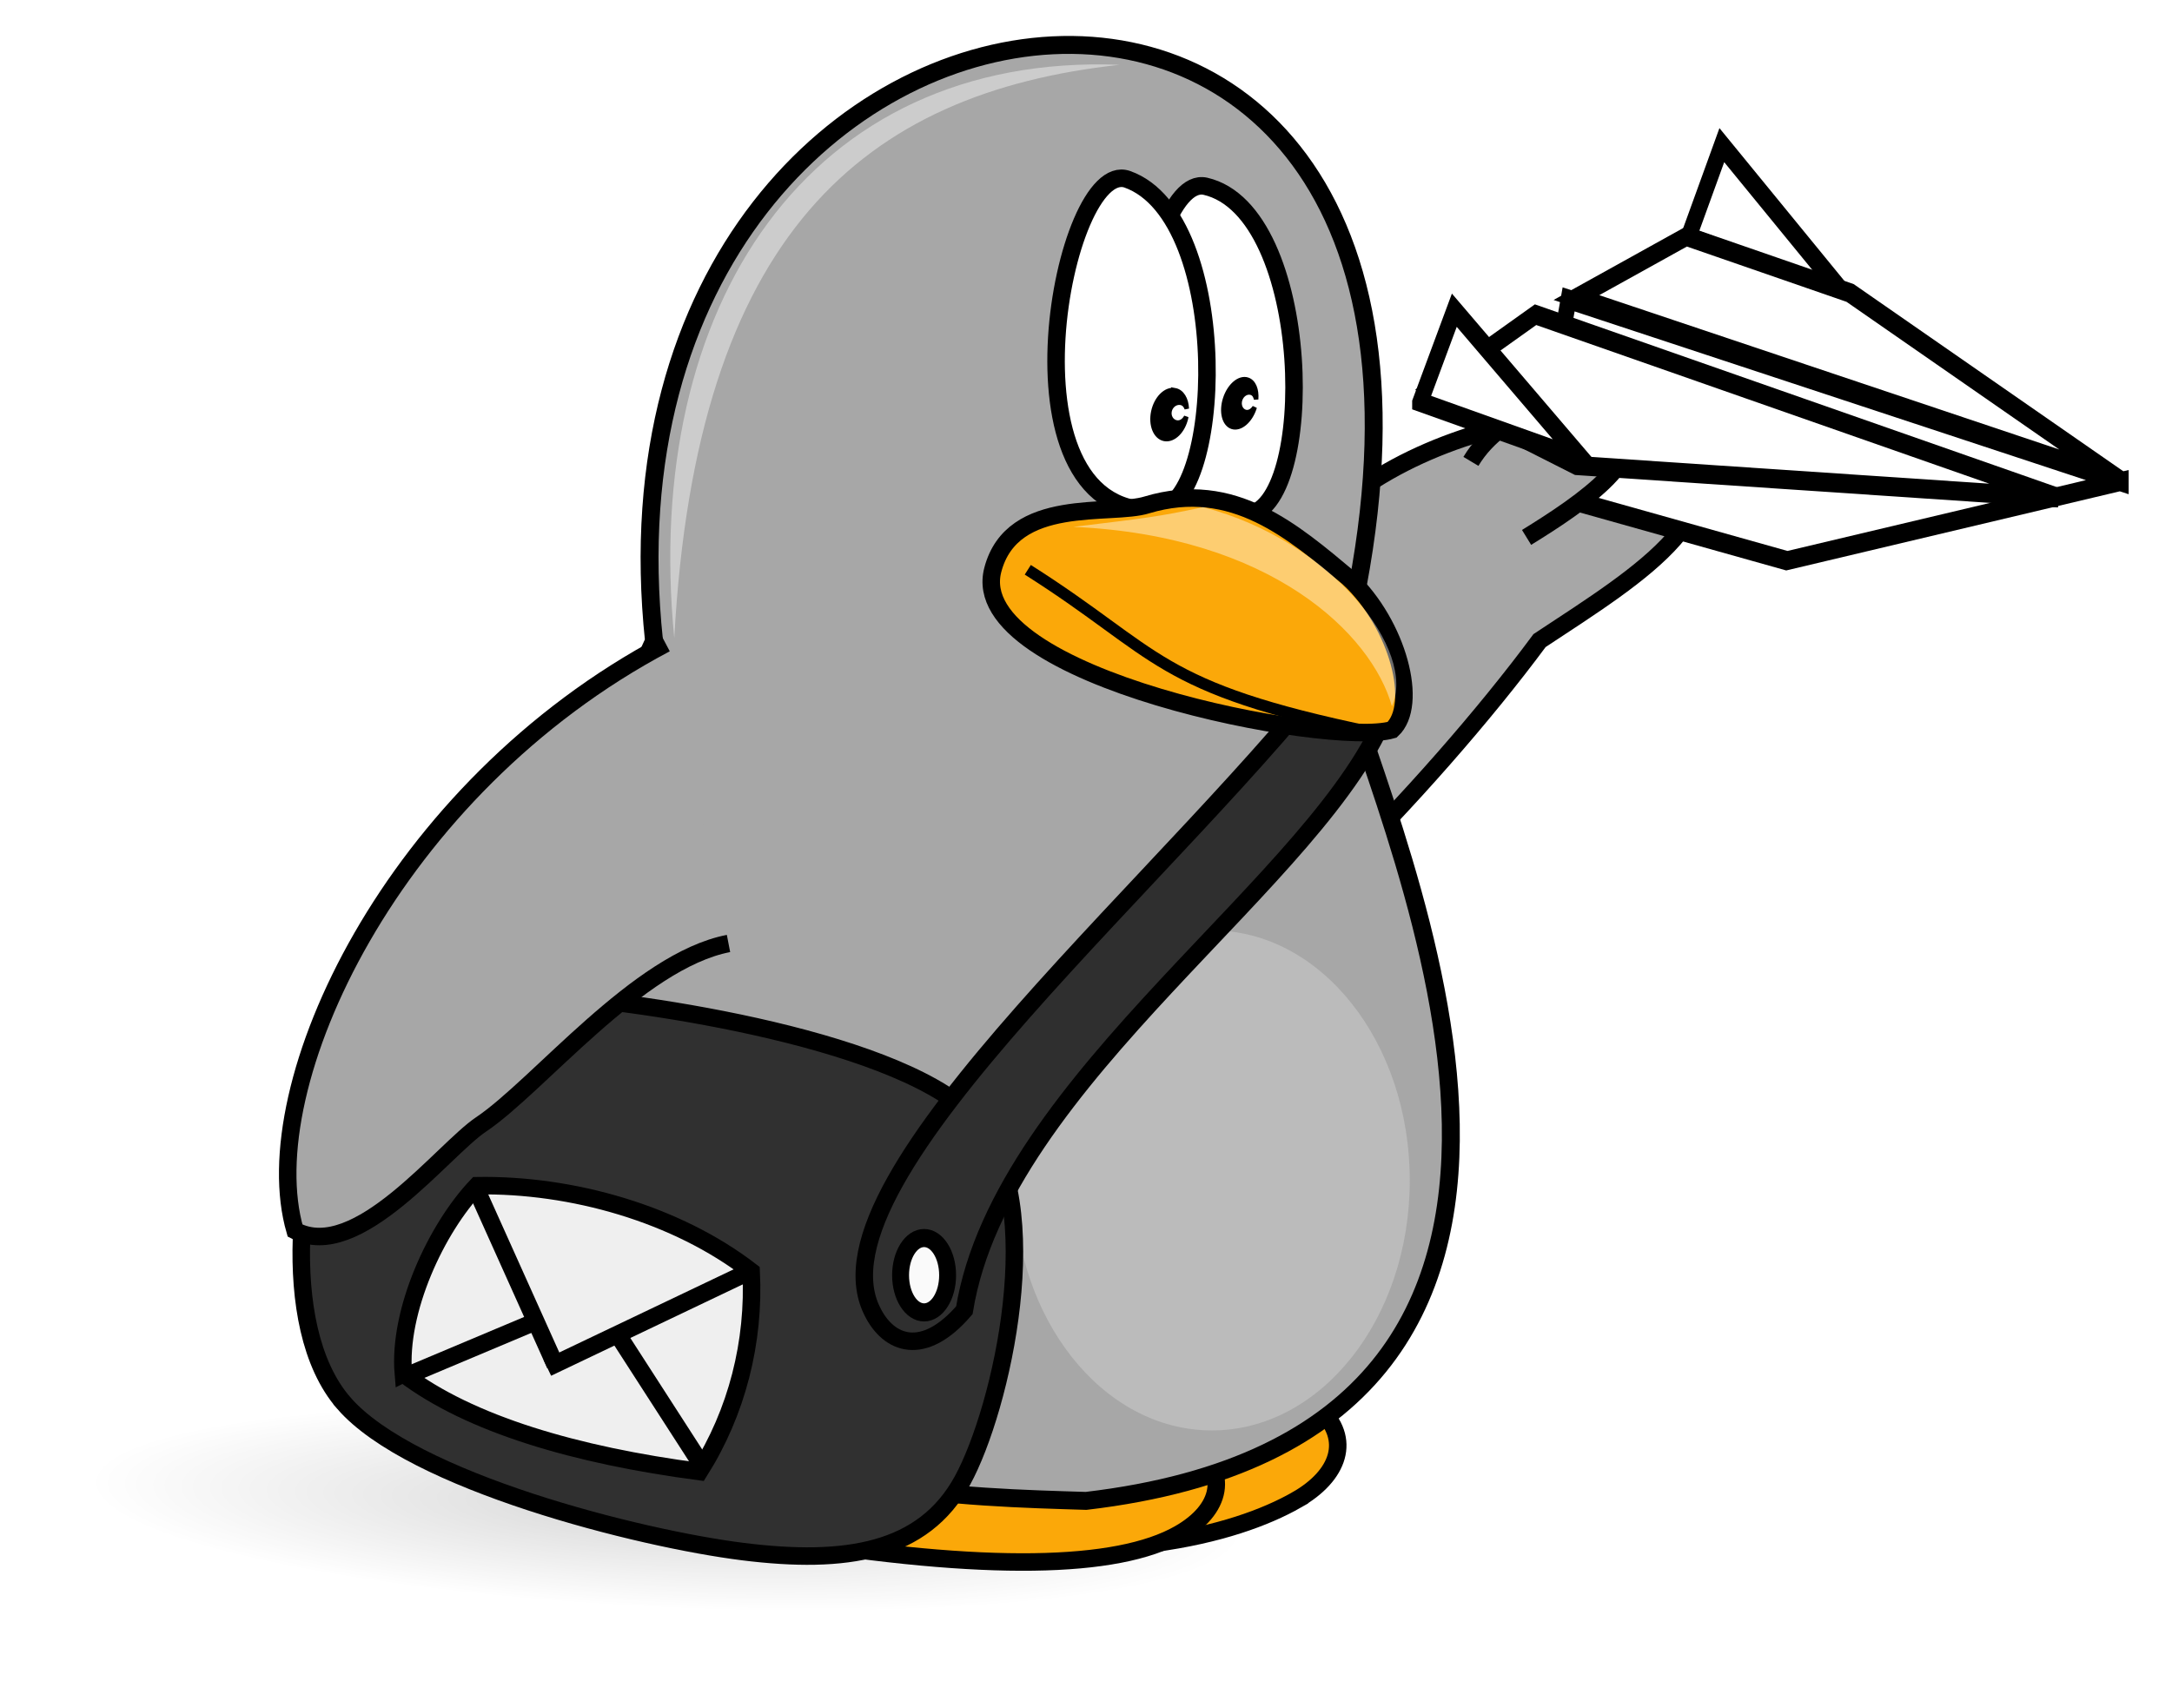
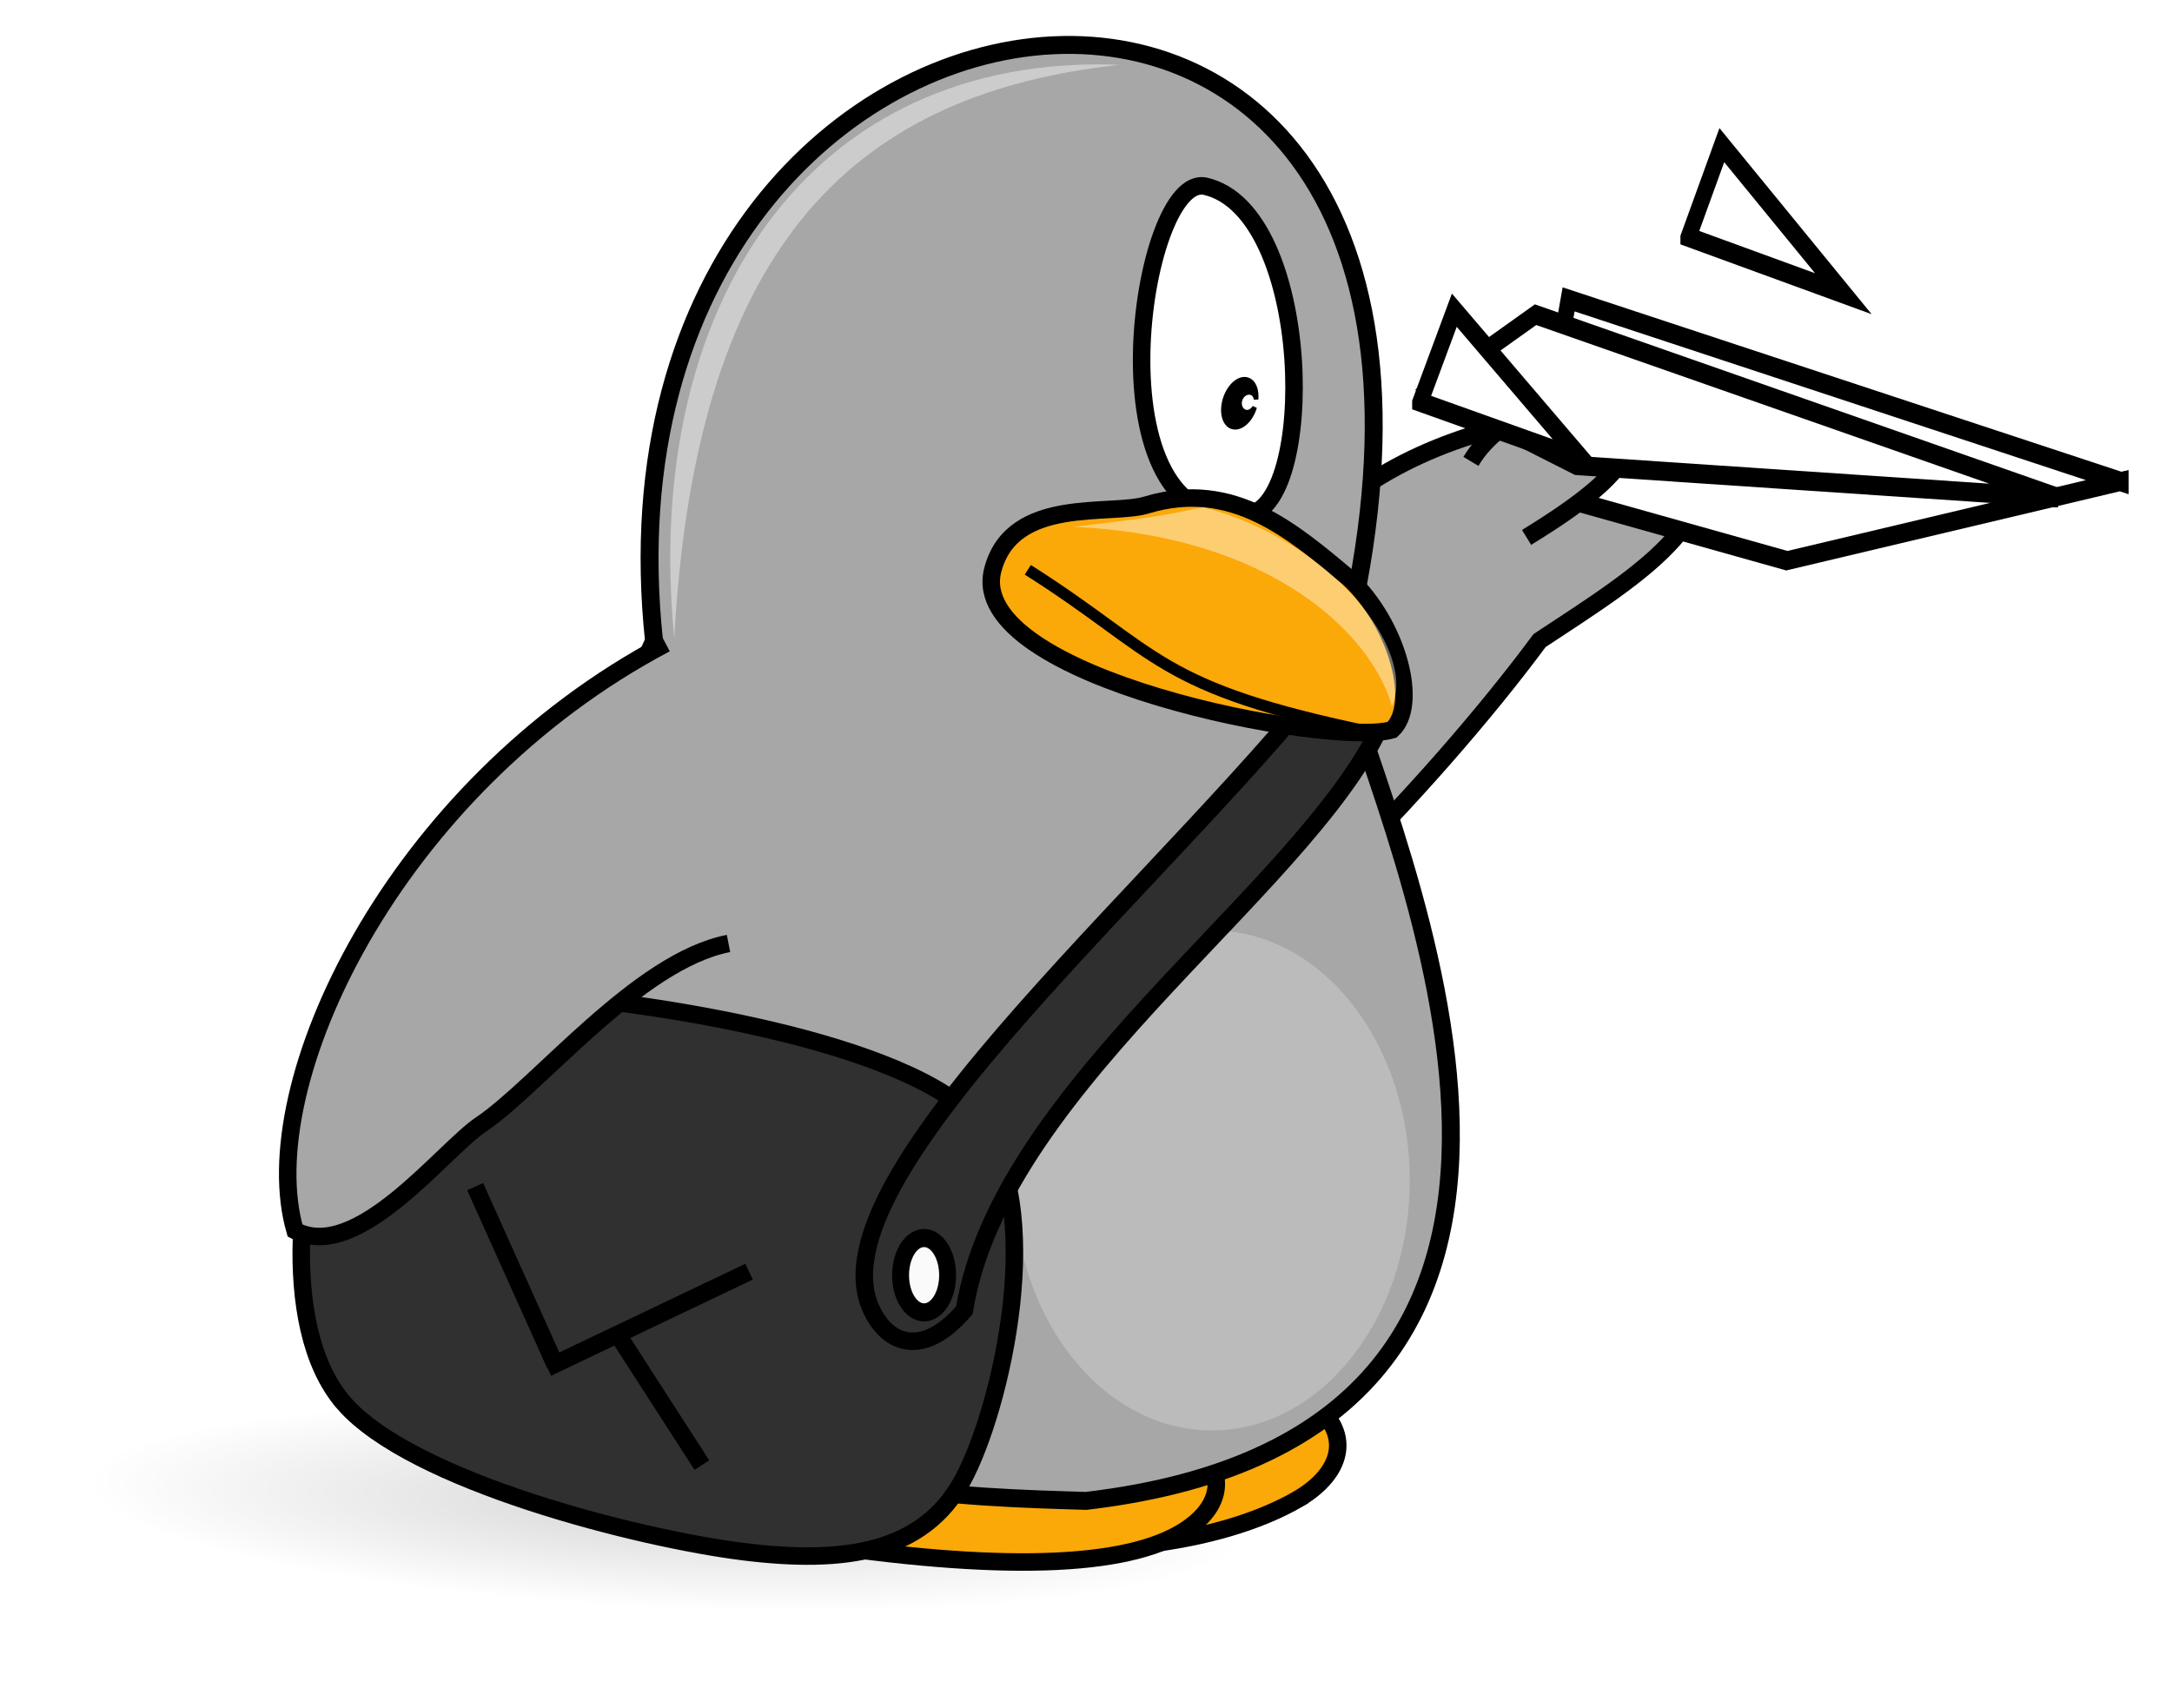
<svg xmlns="http://www.w3.org/2000/svg" xmlns:ns1="http://sodipodi.sourceforge.net/DTD/sodipodi-0.dtd" xmlns:ns2="http://www.inkscape.org/namespaces/inkscape" xmlns:xlink="http://www.w3.org/1999/xlink" width="296.969" height="233.59" id="svg20270" ns1:version="0.32" ns2:version="0.48.4 r9939" ns1:docname="mail.svg" version="1.1">
  <defs id="defs3">
    <linearGradient ns2:collect="always" id="linearGradient3783">
      <stop style="stop-color:#000000;stop-opacity:1;" offset="0" id="stop3785" />
      <stop style="stop-color:#000000;stop-opacity:0;" offset="1" id="stop3787" />
    </linearGradient>
    <radialGradient ns2:collect="always" xlink:href="#linearGradient3783" id="radialGradient3789" cx="275.938" cy="644.237" fx="275.938" fy="644.237" r="82.812" gradientTransform="matrix(1,0,0,0.128,0,561.58)" gradientUnits="userSpaceOnUse" />
    <filter ns2:collect="always" id="filter3795" x="-0.036" width="1.072" y="-0.27" height="1.54" color-interpolation-filters="sRGB">
      <feGaussianBlur ns2:collect="always" stdDeviation="2.472" id="feGaussianBlur3797" />
    </filter>
    <radialGradient ns2:collect="always" xlink:href="#linearGradient3783" id="radialGradient3831" gradientUnits="userSpaceOnUse" gradientTransform="matrix(1,0,0,0.128,0,561.58)" cx="275.938" cy="644.237" fx="275.938" fy="644.237" r="82.812" />
  </defs>
  <ns1:namedview id="base" pagecolor="#ffffff" bordercolor="#666666" borderopacity="1.0" ns2:pageopacity="0.0" ns2:pageshadow="2" ns2:zoom="1" ns2:cx="351.20719" ns2:cy="105.42306" ns2:current-layer="layer1" ns2:window-width="1680" ns2:window-height="1007" ns2:window-x="0" ns2:window-y="0" showgrid="false" fit-margin-top="0" fit-margin-left="0" fit-margin-right="0" fit-margin-bottom="0" ns2:window-maximized="1" />
  <g ns2:label="Layer 1" ns2:groupmode="layer" id="layer1" transform="translate(-206.752,-438.067)">
    <g id="g3799" transform="matrix(0.957,0,0,0.957,15.226,23.753)">
      <path transform="matrix(0.998,0.046,-0.066,1.354,62.476,-236.366)" d="m 358.75,644.237 c 0,5.868 -37.076,10.625 -82.812,10.625 -45.736,0 -82.812,-4.757 -82.812,-10.625 0,-5.868 37.076,-10.625 82.812,-10.625 45.736,0 82.812,4.757 82.812,10.625 z" ns1:ry="10.625" ns1:rx="82.8125" ns1:cy="644.23718" ns1:cx="275.9375" id="path3087" style="opacity:0.4;fill:url(#radialGradient3831);fill-opacity:1;stroke:none;filter:url(#filter3795)" ns1:type="arc" />
      <path ns1:nodetypes="cccc" id="path9065" d="m 380.022,522.251 c 7.819,-27.802 49.369,-33.604 59.648,-28.804 10.49,12.144 -4.945,21.346 -19.583,31.005 -15.717,21.24 -43.64,49.77 -60.456,58.541" style="fill:#a7a7a7;fill-opacity:1;stroke:#000000;stroke-width:2.5;stroke-linecap:butt;stroke-linejoin:miter;stroke-miterlimit:4;stroke-opacity:1" ns2:connector-curvature="0" />
      <path ns1:nodetypes="csss" id="path1080" d="m 385.392,647.223 c 12.058,-6.88 7.713,-20.983 -33.896,-20.965 -56.01,0.024 -45.359,22.216 -21.898,26.061 28.904,4.736 46.936,-0.042 55.794,-5.095 z" style="fill:#fba809;fill-opacity:1;stroke:#000000;stroke-width:2.5;stroke-linecap:butt;stroke-linejoin:miter;stroke-miterlimit:4;stroke-opacity:1" ns2:connector-curvature="0" />
      <path ns1:nodetypes="csss" id="path2112" d="m 368.598,652.084 c 12.058,-6.88 5.061,-20.983 -36.548,-20.965 -56.01,0.024 -43.592,17.797 -20.13,21.641 28.904,4.736 47.82,4.378 56.678,-0.676 z" style="fill:#fba809;fill-opacity:1;stroke:#000000;stroke-width:2.5;stroke-linecap:butt;stroke-linejoin:miter;stroke-miterlimit:4;stroke-opacity:1" ns2:connector-curvature="0" />
      <path ns1:nodetypes="cccc" id="path1705" d="m 391.544,527.994 c 32.48,-125.208 -109.204,-109.875 -97.973,-3.479 -55.859,120.982 28.598,121.812 61.723,122.854 83.333,-9.792 43.542,-93.958 36.25,-119.375 z" style="fill:#a7a7a7;fill-opacity:1;fill-rule:evenodd;stroke:#000000;stroke-width:2.562;stroke-linecap:butt;stroke-linejoin:miter;stroke-miterlimit:4;stroke-opacity:1" ns2:connector-curvature="0" />
      <path transform="matrix(1.103,0,0,1,-41.07,0.442)" d="m 401.283,601.14 c 0,19.728 -11.476,35.721 -25.633,35.721 -14.156,0 -25.633,-15.993 -25.633,-35.721 0,-19.728 11.476,-35.721 25.633,-35.721 14.157,0 25.633,15.993 25.633,35.721 z" ns1:ry="35.721455" ns1:rx="25.632622" ns1:cy="601.13965" ns1:cx="375.65048" id="path1081" style="fill:#c4c4c4;fill-opacity:0.688;stroke:none" ns1:type="arc" />
      <path ns1:nodetypes="ccccccc" id="path1732" d="m 249.255,633.401 c 9.723,11.196 42.279,19.372 57.01,21.213 14.731,1.841 25.78,0.074 31.378,-10.165 5.598,-10.238 12.301,-39.701 2.21,-51.265 -10.091,-11.564 -47.435,-17.162 -62.756,-18.12 -15.321,-0.958 -24.528,2.652 -29.168,12.374 -4.64,9.723 -8.397,34.766 1.326,45.962 z" style="fill:#303030;fill-opacity:1;stroke:#000000;stroke-width:2.5;stroke-linecap:butt;stroke-linejoin:miter;stroke-miterlimit:4;stroke-opacity:1" ns2:connector-curvature="0" />
      <path ns1:nodetypes="ccccc" id="path1087" d="m 392.419,525.983 c -23.051,30.903 -77.291,75.016 -67.677,94.275 2.33,4.79 7.328,6.669 13.167,-0.128 5.372,-33.187 51.487,-61.815 60.527,-86.001 0.954,-4.77 0.671,-2.904 -6.017,-8.146 z" style="fill:#2f2f2f;fill-opacity:1;stroke:#000000;stroke-width:2.5;stroke-linecap:butt;stroke-linejoin:miter;stroke-miterlimit:4;stroke-opacity:1" ns2:connector-curvature="0" />
-       <path ns1:nodetypes="ccccc" id="path4223" d="m 257.756,629.201 c 9.479,7.23 24.722,11.659 42.292,13.979 5.352,-8.456 7.913,-18.483 7.402,-28.597 -10.679,-8.243 -25.637,-12.476 -39.177,-12.246 -5.8,6.085 -11.283,17.842 -10.518,26.865 z" style="fill:#efefef;fill-opacity:1;stroke:#000000;stroke-width:2.5;stroke-linecap:butt;stroke-linejoin:miter;stroke-miterlimit:4;stroke-opacity:1" ns2:connector-curvature="0" />
      <path ns1:nodetypes="ccsc" id="path8443" d="m 295.237,524.879 c -39.123,20.673 -58.929,63.257 -52.951,83.867 8.844,4.716 21.128,-11.512 26.553,-15.147 8.218,-5.507 22.423,-23.366 35.374,-25.87" style="fill:#a7a7a7;fill-opacity:1;stroke:#000000;stroke-width:2.5;stroke-linecap:butt;stroke-linejoin:miter;stroke-miterlimit:4;stroke-opacity:1" ns2:connector-curvature="0" />
      <path ns1:nodetypes="ccc" id="path4057" d="m 372.337,459.539 c 15.499,3.563 15.989,46.367 5.788,46.937 -22.627,3.135 -15.133,-49.003 -5.788,-46.937 z" style="fill:#ffffff;fill-opacity:1;fill-rule:evenodd;stroke:#000000;stroke-width:2.5;stroke-linecap:butt;stroke-linejoin:miter;stroke-miterlimit:4;stroke-opacity:1" ns2:connector-curvature="0" />
-       <path ns1:nodetypes="ccc" id="path4059" d="m 361.183,458.542 c 15.233,5.389 13.858,47.947 3.705,47.295 -22.602,0.41 -12.893,-50.463 -3.705,-47.295 z" style="fill:#ffffff;fill-opacity:1;fill-rule:evenodd;stroke:#000000;stroke-width:2.5;stroke-linecap:butt;stroke-linejoin:miter;stroke-miterlimit:4;stroke-opacity:1" ns2:connector-curvature="0" />
      <path ns1:nodetypes="ccscc" id="path4061" d="m 392.917,515.587 c 6.997,6.629 9.935,18.075 6.105,21.611 -8.853,2.566 -61.061,-7.413 -57.054,-22.831 2.767,-10.647 16.888,-7.677 22.034,-9.304 12.319,-3.699 20.887,3.821 28.916,10.524 z" style="fill:#fba809;fill-opacity:1;fill-rule:evenodd;stroke:#000000;stroke-width:2.5;stroke-linecap:butt;stroke-linejoin:miter;stroke-miterlimit:4;stroke-opacity:1" ns2:connector-curvature="0" />
-       <path id="path5306" d="m 367.992,488.682 c 0.999,0.181 1.637,1.267 1.695,2.637 -0.154,-0.413 -0.417,-0.757 -0.862,-0.838 -0.715,-0.129 -1.429,0.395 -1.594,1.171 -0.165,0.775 0.28,1.509 0.995,1.639 0.583,0.105 1.093,-0.283 1.378,-0.829 -0.008,0.043 -10e-4,0.082 -0.011,0.125 -0.41,1.922 -1.792,3.291 -3.086,3.058 -1.293,-0.234 -2.01,-1.983 -1.6,-3.904 0.41,-1.922 1.792,-3.291 3.086,-3.058 z" style="fill:#000000;fill-opacity:1;fill-rule:nonzero;stroke:#000000;stroke-width:0.48pt;stroke-linecap:butt;stroke-linejoin:miter;stroke-opacity:1" ns2:connector-curvature="0" />
      <path id="path5308" d="m 378.367,487.173 c 0.891,0.29 1.342,1.44 1.229,2.806 -0.091,-0.428 -0.289,-0.798 -0.686,-0.927 -0.637,-0.208 -1.353,0.233 -1.598,0.985 -0.245,0.751 0.073,1.53 0.711,1.737 0.52,0.17 1.033,-0.159 1.359,-0.67 -0.013,0.042 -0.011,0.081 -0.025,0.123 -0.607,1.862 -2.036,3.068 -3.189,2.692 -1.153,-0.376 -1.597,-2.192 -0.99,-4.054 0.607,-1.862 2.036,-3.068 3.189,-2.692 z" style="fill:#000000;fill-opacity:1;fill-rule:nonzero;stroke:#000000;stroke-width:0.48pt;stroke-linecap:butt;stroke-linejoin:miter;stroke-opacity:1" ns2:connector-curvature="0" />
      <path ns1:nodetypes="ccc" id="path10929" d="m 346.972,514.337 c 19.032,12.062 18.107,16.799 49.371,23.258 0,-0.147 0,-0.295 0,-0.442" style="fill:none;stroke:#000000;stroke-width:1.625;stroke-linecap:butt;stroke-linejoin:miter;stroke-miterlimit:4;stroke-opacity:1" ns2:connector-curvature="0" />
      <path ns1:nodetypes="cccc" id="path12175" d="m 372.018,505.384 c 18.644,4.89 30.532,20.633 26.976,28.454 -2.873,-10.312 -17.236,-24.38 -45.52,-25.633 10.312,-1.252 12.158,-1.437 18.544,-2.821 z" style="fill:#ffffff;fill-opacity:0.425;stroke:none" ns2:connector-curvature="0" />
      <path transform="matrix(0.854,0.15,-0.18,1.023,139.559,-159.112)" ns1:nodetypes="ccccc" id="path2326" d="m 545.007,566.069 -51.903,18.668 -42.916,-3.592 0.04,-26.618 94.779,11.542 z" style="fill:#ffffff;fill-opacity:1;stroke:#000000;stroke-width:2.634;stroke-linecap:butt;stroke-linejoin:miter;stroke-miterlimit:4;stroke-opacity:1" ns2:connector-curvature="0" />
      <path ns1:nodetypes="czz" id="path2390" d="m 410.281,498.849 c 4.479,-7.5 15.763,-10.941 20.969,-6.174 5.421,4.964 -4.893,12.036 -13.018,17.036" style="fill:#a7a7a7;fill-opacity:1;stroke:#000000;stroke-width:2.5;stroke-linecap:butt;stroke-linejoin:miter;stroke-miterlimit:4;stroke-opacity:1" ns2:connector-curvature="0" />
      <path transform="matrix(0.854,0.15,-0.18,1.023,139.559,-159.112)" id="path2325" d="m 430.191,570.204 15.109,-12.816 90.152,12.374 -79.072,7.071 -26.189,-6.629 z" style="fill:#ffffff;fill-opacity:1;stroke:#000000;stroke-width:2.634;stroke-linecap:butt;stroke-linejoin:miter;stroke-miterlimit:4;stroke-opacity:1" ns2:connector-curvature="0" />
      <path transform="matrix(0.854,0.15,-0.18,1.023,139.559,-159.112)" id="path1703" d="m 429.079,571.972 2.91,-13.258 25.024,17.236 -27.934,-3.977 z" style="fill:#ffffff;fill-opacity:1;stroke:#000000;stroke-width:2.634;stroke-linecap:butt;stroke-linejoin:miter;stroke-miterlimit:4;stroke-opacity:1" ns2:connector-curvature="0" />
      <path transform="matrix(0.854,0.15,-0.18,1.023,139.559,-159.112)" id="path2328" d="m 467.9,543.245 2.786,-13.258 23.962,17.236 -26.748,-3.977 z" style="fill:#ffffff;fill-opacity:1;stroke:#000000;stroke-width:2.634;stroke-linecap:butt;stroke-linejoin:miter;stroke-miterlimit:4;stroke-opacity:1" ns2:connector-curvature="0" />
-       <path transform="matrix(0.854,0.15,-0.18,1.023,139.559,-159.112)" ns1:nodetypes="ccccc" id="path2327" d="m 467.593,543.182 -16.149,10.913 93.25,11.752 -48.969,-18.887 -28.131,-3.777 z" style="fill:#ffffff;fill-opacity:1;stroke:#000000;stroke-width:2.634;stroke-linecap:butt;stroke-linejoin:miter;stroke-miterlimit:4;stroke-opacity:1" ns2:connector-curvature="0" />
      <path ns1:nodetypes="ccc" id="path2393" d="m 360.086,442.187 c -36.599,4.006 -60.508,24.168 -63.622,81.929 -4.64,-47.435 19.229,-83.639 63.622,-81.929 z" style="fill:#ffffff;fill-opacity:0.425;stroke:none" ns2:connector-curvature="0" />
      <path id="path1488" d="m 280,580.487 0,0 z" style="fill:#3b3b3b;fill-opacity:1;stroke:none" ns2:connector-curvature="0" />
      <path transform="matrix(0.935,0,0,1,21.415,-1.299)" d="m 335.938,616.425 c 0,2.934 -1.609,5.312 -3.594,5.312 -1.985,0 -3.594,-2.378 -3.594,-5.312 0,-2.934 1.609,-5.312 3.594,-5.312 1.985,0 3.594,2.378 3.594,5.312 z" ns1:ry="5.3125" ns1:rx="3.59375" ns1:cy="616.42468" ns1:cx="332.34375" id="path3601" style="fill:#fafafa;fill-opacity:1;stroke:#000000;stroke-width:2.585;stroke-linecap:butt;stroke-linejoin:miter;stroke-miterlimit:4;stroke-opacity:1" ns1:type="arc" />
      <path ns1:nodetypes="cc" id="path4228" d="m 268.015,602.466 11.437,25.443" style="fill:#fafafa;fill-opacity:1;stroke:#000000;stroke-width:2.5;stroke-linecap:butt;stroke-linejoin:miter;stroke-miterlimit:4;stroke-opacity:1" ns2:connector-curvature="0" />
      <path ns1:nodetypes="cc" id="path4229" d="m 278.332,628.362 28.818,-13.743" style="fill:#fafafa;fill-opacity:1;stroke:#000000;stroke-width:2.5;stroke-linecap:butt;stroke-linejoin:miter;stroke-miterlimit:4;stroke-opacity:1" ns2:connector-curvature="0" />
      <path ns1:nodetypes="cc" id="path4230" d="m 288.146,623.237 12.261,19.019" style="fill:#fafafa;fill-opacity:1;stroke:#000000;stroke-width:2.5;stroke-linecap:butt;stroke-linejoin:miter;stroke-miterlimit:4;stroke-opacity:1" ns2:connector-curvature="0" />
-       <path ns1:nodetypes="cc" id="path4231" d="m 276.946,621.63 -19.024,8.004" style="fill:#fafafa;fill-opacity:1;stroke:#000000;stroke-width:2.5;stroke-linecap:butt;stroke-linejoin:miter;stroke-miterlimit:4;stroke-opacity:1" ns2:connector-curvature="0" />
    </g>
  </g>
</svg>